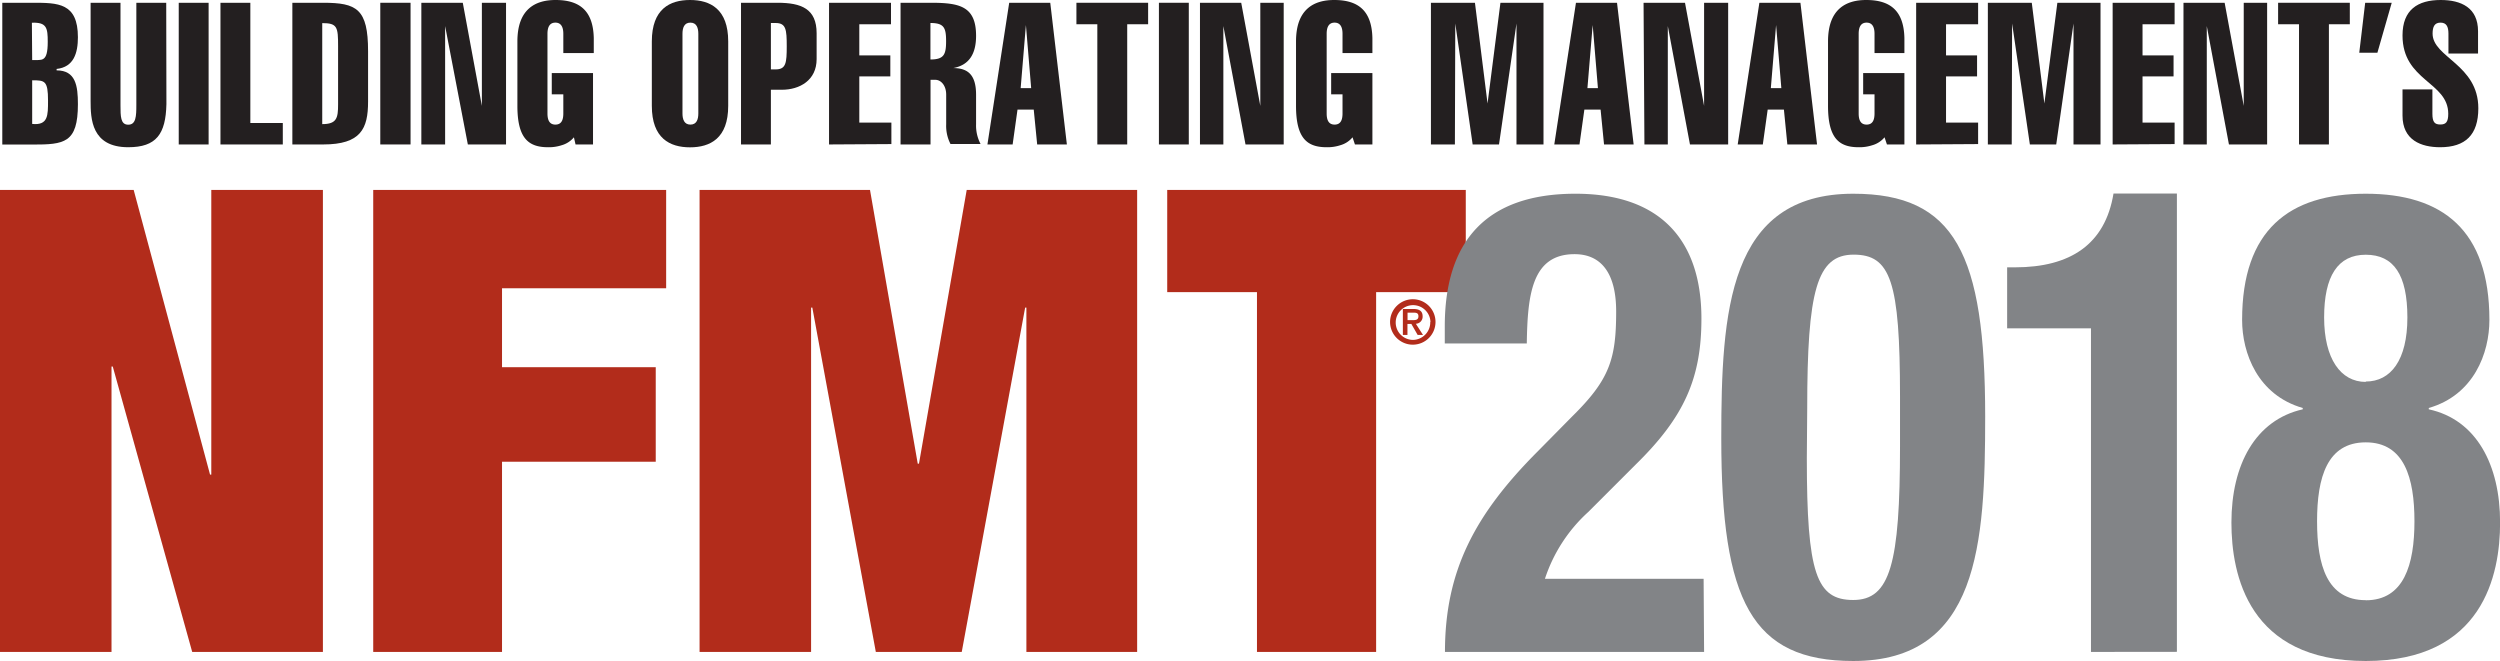
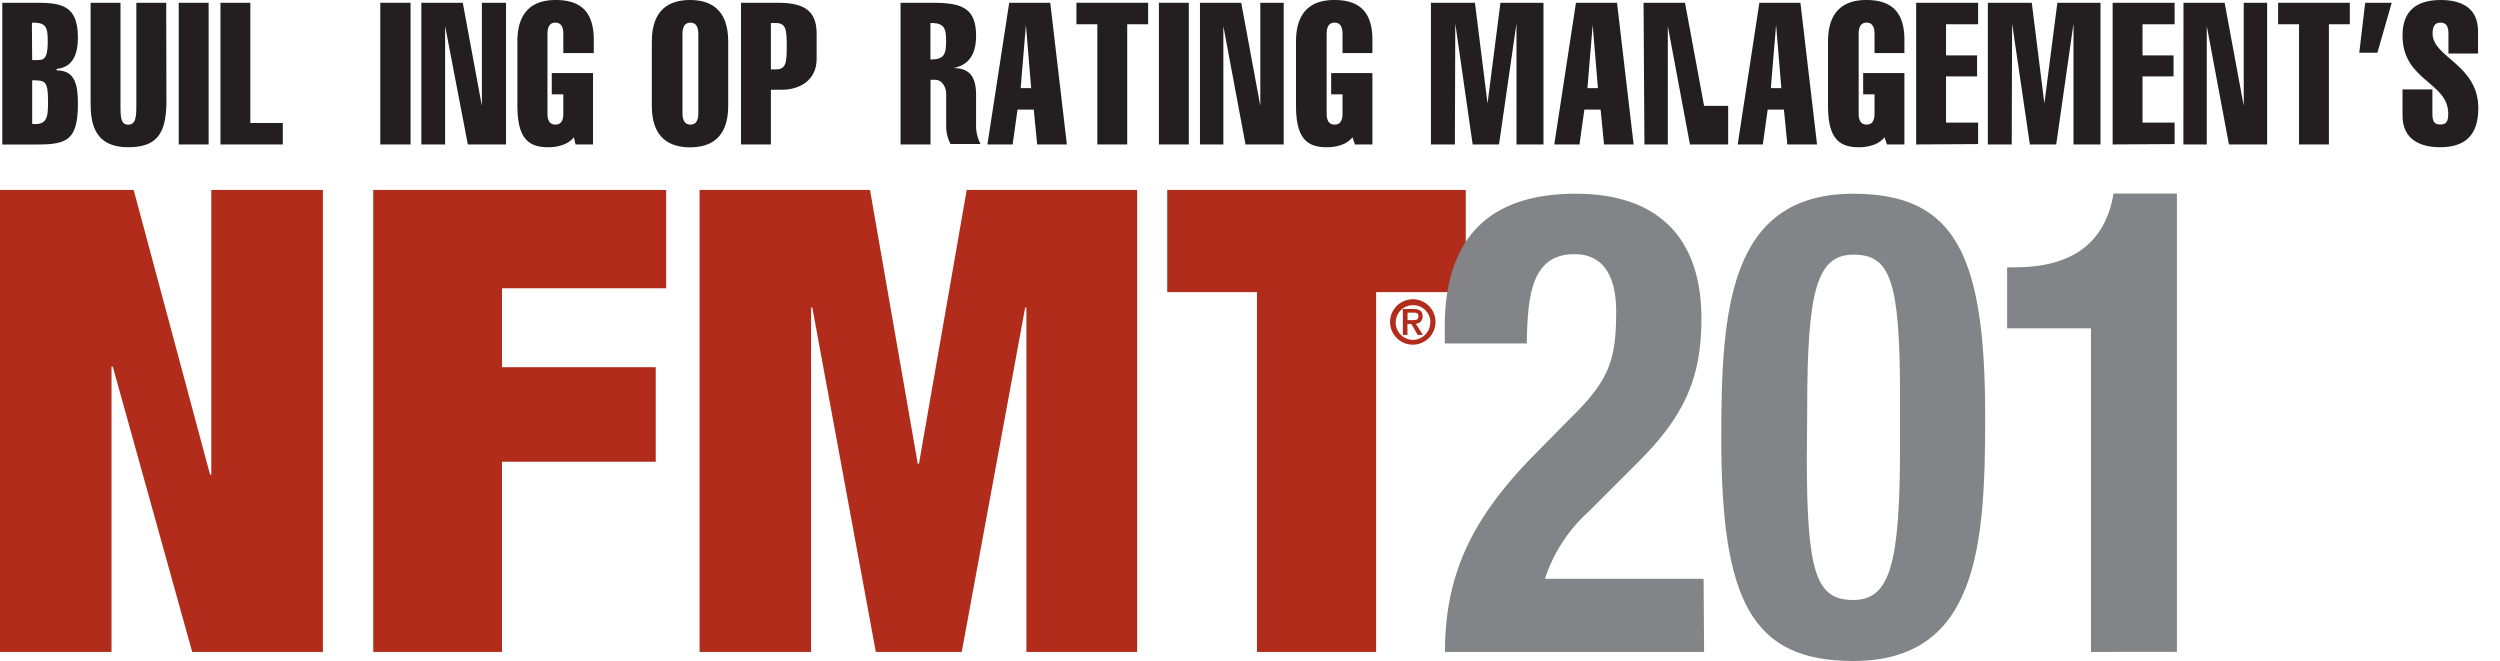
<svg xmlns="http://www.w3.org/2000/svg" id="Layer_1" data-name="Layer 1" viewBox="0 0 261.84 69.23">
  <defs>
    <style>.cls-1{fill:#231f20;}.cls-2{fill:#b22c1b;}.cls-3{fill:#828487;}</style>
  </defs>
  <title>NFMT2018-logo</title>
  <path class="cls-1" d="M.24.29H3.41c2.66,0,4.75,0,4.75,3.61,0,1.65-.43,3.13-2.23,3.32v.15c2,0,2.23,1.62,2.23,3.54,0,4.08-1.43,4.23-4.75,4.23H.24Zm3.13,6C4.36,6.25,5,6.61,5,4.38c0-1.46-.11-2.06-1.66-2Zm0,6.69c1.68.17,1.66-.9,1.66-2.44,0-2.1-.34-2.13-1.66-2.13Z" />
  <path class="cls-1" d="M17.43,10.9c-.07,3.15-1.06,4.52-4,4.52-3.87,0-3.94-3-3.94-4.86V.29h3.13V11c0,1.19,0,2.06.81,2.06s.85-.87.85-2.06V.29h3.13Z" />
  <path class="cls-1" d="M18.72,15.13V.29h3.13V15.13Z" />
  <path class="cls-1" d="M23.09,15.13V.29h3.13V12.88h3.4v2.25Z" />
-   <path class="cls-1" d="M30.62.29h3.23c3.51,0,4.7.63,4.7,5.07v5.29c0,2.82-.75,4.48-4.7,4.48H30.62ZM33.75,13c1.53,0,1.66-.65,1.66-2.06V4.84c0-2-.07-2.42-1.66-2.42Z" />
  <path class="cls-1" d="M39.83,15.13V.29H43V15.13Z" />
  <path class="cls-1" d="M44.13.29h4.34l2,10.8h0V.29H53V15.13h-4L46.62,2.73h0v12.4H44.13Z" />
  <path class="cls-1" d="M60.11,14.38a2.57,2.57,0,0,1-1.28.83,4.28,4.28,0,0,1-1.43.21c-2.06,0-3.21-.94-3.21-4.34V4.34c0-3.4,1.89-4.34,4-4.34,2.53,0,3.94,1.13,4,4l0,1.56H59V3.54c0-.6-.17-1.17-.83-1.17s-.83.56-.83,1.17v8.34c0,.6.15,1.17.83,1.17s.83-.56.83-1.17v-2H57.79V7.65h4.32v7.48H60.28Z" />
  <path class="cls-1" d="M76.27,11.09c0,3.4-1.89,4.34-4,4.34s-4-.94-4-4.34V4.34c0-3.4,1.89-4.34,4-4.34s4,.94,4,4.34Zm-4.79.79c0,.6.17,1.17.83,1.17s.83-.56.83-1.17V3.54c0-.6-.17-1.17-.83-1.17s-.83.56-.83,1.17Z" />
  <path class="cls-1" d="M77.61,15.13V.29h3.83c2.49,0,4.09.63,4.09,3.19V6.19c0,2.23-1.79,3.21-3.64,3.21H80.74v5.73Zm3.13-7.86h.49c1.09,0,1.17-.67,1.17-2.42s-.07-2.44-1.17-2.44h-.49Z" />
-   <path class="cls-1" d="M86.83,15.13V.29h6.49V2.54H90V5.8h3.25V8H90v4.84h3.36v2.25Z" />
  <path class="cls-1" d="M94.32,15.13V.29h3.15c3,0,4.76.34,4.76,3.46,0,1.86-.7,3.07-2.4,3.38v0c1.51,0,2.4.67,2.4,2.79v3.1a4.16,4.16,0,0,0,.47,2.06H99.55a4.14,4.14,0,0,1-.45-2.06V9.92c0-1-.57-1.56-1.13-1.56h-.51v6.77Zm3.13-8.9c1.42,0,1.64-.52,1.64-1.92s-.21-1.9-1.64-1.9Z" />
  <path class="cls-1" d="M110,.29l1.74,14.84h-3.11l-.36-3.65h-1.7l-.51,3.65h-2.64L105.7.29Zm-2,8.94-.55-6.61h0l-.55,6.61Z" />
  <path class="cls-1" d="M112.74,2.54V.29h7.51V2.54h-2.19V15.13h-3.13V2.54Z" />
  <path class="cls-1" d="M121.38,15.13V.29h3.13V15.13Z" />
  <path class="cls-1" d="M125.68.29H130l2,10.8h0V.29h2.45V15.13h-4l-2.32-12.4h0v12.4h-2.45Z" />
  <path class="cls-1" d="M141.66,14.38a2.56,2.56,0,0,1-1.28.83,4.28,4.28,0,0,1-1.43.21c-2.06,0-3.21-.94-3.21-4.34V4.34c0-3.4,1.89-4.34,4-4.34,2.53,0,3.94,1.13,4,4l0,1.56h-3.13V3.54c0-.6-.17-1.17-.83-1.17s-.83.56-.83,1.17v8.34c0,.6.15,1.17.83,1.17s.83-.56.83-1.17v-2h-1.19V7.65h4.32v7.48h-1.83Z" />
  <path class="cls-1" d="M152.38,15.13h-2.51V.29h4.61l1.32,10.55h0L157.15.29h4.51V15.13h-2.83V2.46h0L157,15.13h-2.76L152.42,2.46h0Z" />
  <path class="cls-1" d="M169.36.29l1.74,14.84H168l-.36-3.65h-1.7l-.51,3.65h-2.64L165.06.29Zm-2,8.94-.55-6.61h0l-.55,6.61Z" />
-   <path class="cls-1" d="M172.14.29h4.34l2,10.8h0V.29H181V15.13h-4l-2.32-12.4h0v12.4h-2.45Z" />
+   <path class="cls-1" d="M172.14.29h4.34l2,10.8h0H181V15.13h-4l-2.32-12.4h0v12.4h-2.45Z" />
  <path class="cls-1" d="M188.57.29l1.74,14.84H187.2l-.36-3.65h-1.7l-.51,3.65H182L184.27.29Zm-2,8.94-.55-6.61h0l-.55,6.61Z" />
  <path class="cls-1" d="M197.38,14.38a2.57,2.57,0,0,1-1.28.83,4.29,4.29,0,0,1-1.43.21c-2.06,0-3.21-.94-3.21-4.34V4.34c0-3.4,1.89-4.34,4-4.34,2.53,0,3.94,1.13,4,4l0,1.56h-3.13V3.54c0-.6-.17-1.17-.83-1.17s-.83.56-.83,1.17v8.34c0,.6.15,1.17.83,1.17s.83-.56.83-1.17v-2h-1.19V7.65h4.32v7.48h-1.83Z" />
  <path class="cls-1" d="M200.69,15.13V.29h6.49V2.54h-3.36V5.8h3.25V8h-3.25v4.84h3.36v2.25Z" />
  <path class="cls-1" d="M210.7,15.13H208.2V.29h4.6l1.32,10.55h0L215.48.29H220V15.13h-2.83V2.46h0l-1.81,12.67h-2.76L210.74,2.46h0Z" />
  <path class="cls-1" d="M221.27,15.13V.29h6.49V2.54H224.4V5.8h3.25V8H224.4v4.84h3.36v2.25Z" />
  <path class="cls-1" d="M228.69.29H233l2,10.8h0V.29h2.45V15.13h-4l-2.32-12.4h0v12.4h-2.45Z" />
  <path class="cls-1" d="M238.6,2.54V.29h7.51V2.54h-2.19V15.13h-3.13V2.54Z" />
  <path class="cls-1" d="M250.5.29,249,5.52H247.1l.62-5.23Z" />
  <path class="cls-1" d="M256.44,5.61V3.52c0-.73-.21-1.15-.83-1.15s-.83.42-.83,1.15c0,2.5,4.79,3.23,4.79,7.82,0,2.79-1.36,4.08-4,4.08-2,0-3.94-.75-3.94-3.31V9.36h3.13v2.56c0,.88.25,1.12.83,1.12s.83-.25.83-1.12c0-3.36-4.79-3.42-4.79-8.21,0-2.69,1.6-3.71,4-3.71,2.12,0,3.91.79,3.91,3.27V5.61Z" />
  <path class="cls-2" d="M0,19.89H14L22,49.71h.13V19.89H33.82V68.28H20.13L11.81,38.39h-.13V68.28H0Z" />
  <path class="cls-2" d="M39.09,19.89H69.77v10.3H52.58v8.27h16.1v9.9H52.58V68.28H39.09Z" />
  <path class="cls-2" d="M73.27,19.89H91.12l5,28.67h.13l5-28.67h17.85V68.28H107.5V32.22h-.13l-6.64,36.06h-9L85.08,32.22h-.13V68.28H73.27Z" />
  <path class="cls-2" d="M131.65,30.6h-9.4V19.89h31.27V30.6h-9.39V68.28H131.65Z" />
  <path class="cls-3" d="M178.48,68.28H151.34c0-8.54,3.17-14.44,9.71-21l3.61-3.66c3.92-3.86,4.61-6,4.61-11,0-4-1.56-6-4.36-6-4.48,0-4.92,4.27-5,9.35h-8.59V34.19c0-8.88,4.29-13.9,13.69-13.9,8.84,0,13.19,4.81,13.19,13.08,0,6.24-1.8,10.3-6.85,15.25l-5,5a16.28,16.28,0,0,0-4.54,7h16.62Z" />
  <path class="cls-3" d="M194.1,20.29c10.64,0,13.82,6.3,13.82,23.32,0,13.35-.68,25.62-13.82,25.62-10.64,0-13.82-6.3-13.82-23.32C180.28,32.63,181,20.29,194.1,20.29ZM189.24,48c0,12.06,1,14.84,4.86,14.84S199,59.07,199,46.73V41.51c0-12.07-1-14.84-4.86-14.84s-4.86,3.79-4.86,16.13Z" />
  <path class="cls-3" d="M219,68.28V34.39h-8.78V28h.81c5.85,0,9.46-2.44,10.33-7.73H228v48Z" />
-   <path class="cls-3" d="M241.18,42.87v-.14c-4.73-1.36-6.35-5.76-6.35-9.22,0-9.42,4.92-13.22,12.95-13.22s12.95,3.8,12.95,13.22c0,3.46-1.62,7.86-6.35,9.22v.14c5,1.08,7.47,5.83,7.47,11.86,0,5.49-1.8,14.5-14.07,14.5s-14.07-9-14.07-14.5C233.71,48.7,236.2,44,241.18,42.87Zm6.6,20c4,0,5.1-3.73,5.1-8.27s-1.06-8.27-5.1-8.27-5.1,3.66-5.1,8.27S243.73,62.86,247.78,62.86Zm0-22.91c2.62,0,4.36-2.24,4.36-6.71s-1.43-6.57-4.36-6.57-4.36,2.24-4.36,6.57S245.16,40,247.78,40Z" />
  <path class="cls-2" d="M148,31.34a2.38,2.38,0,1,1-2.41,2.38A2.39,2.39,0,0,1,148,31.34Zm1.82,2.38A1.82,1.82,0,1,0,148,35.6,1.84,1.84,0,0,0,149.8,33.73Zm-2,.21h-.41v1.15h-.48V32.36H148c.68,0,1,.23,1,.78a.74.74,0,0,1-.71.77l.75,1.17h-.56Zm.09-.4c.34,0,.65,0,.65-.41s-.34-.37-.61-.37h-.53v.78Z" />
</svg>